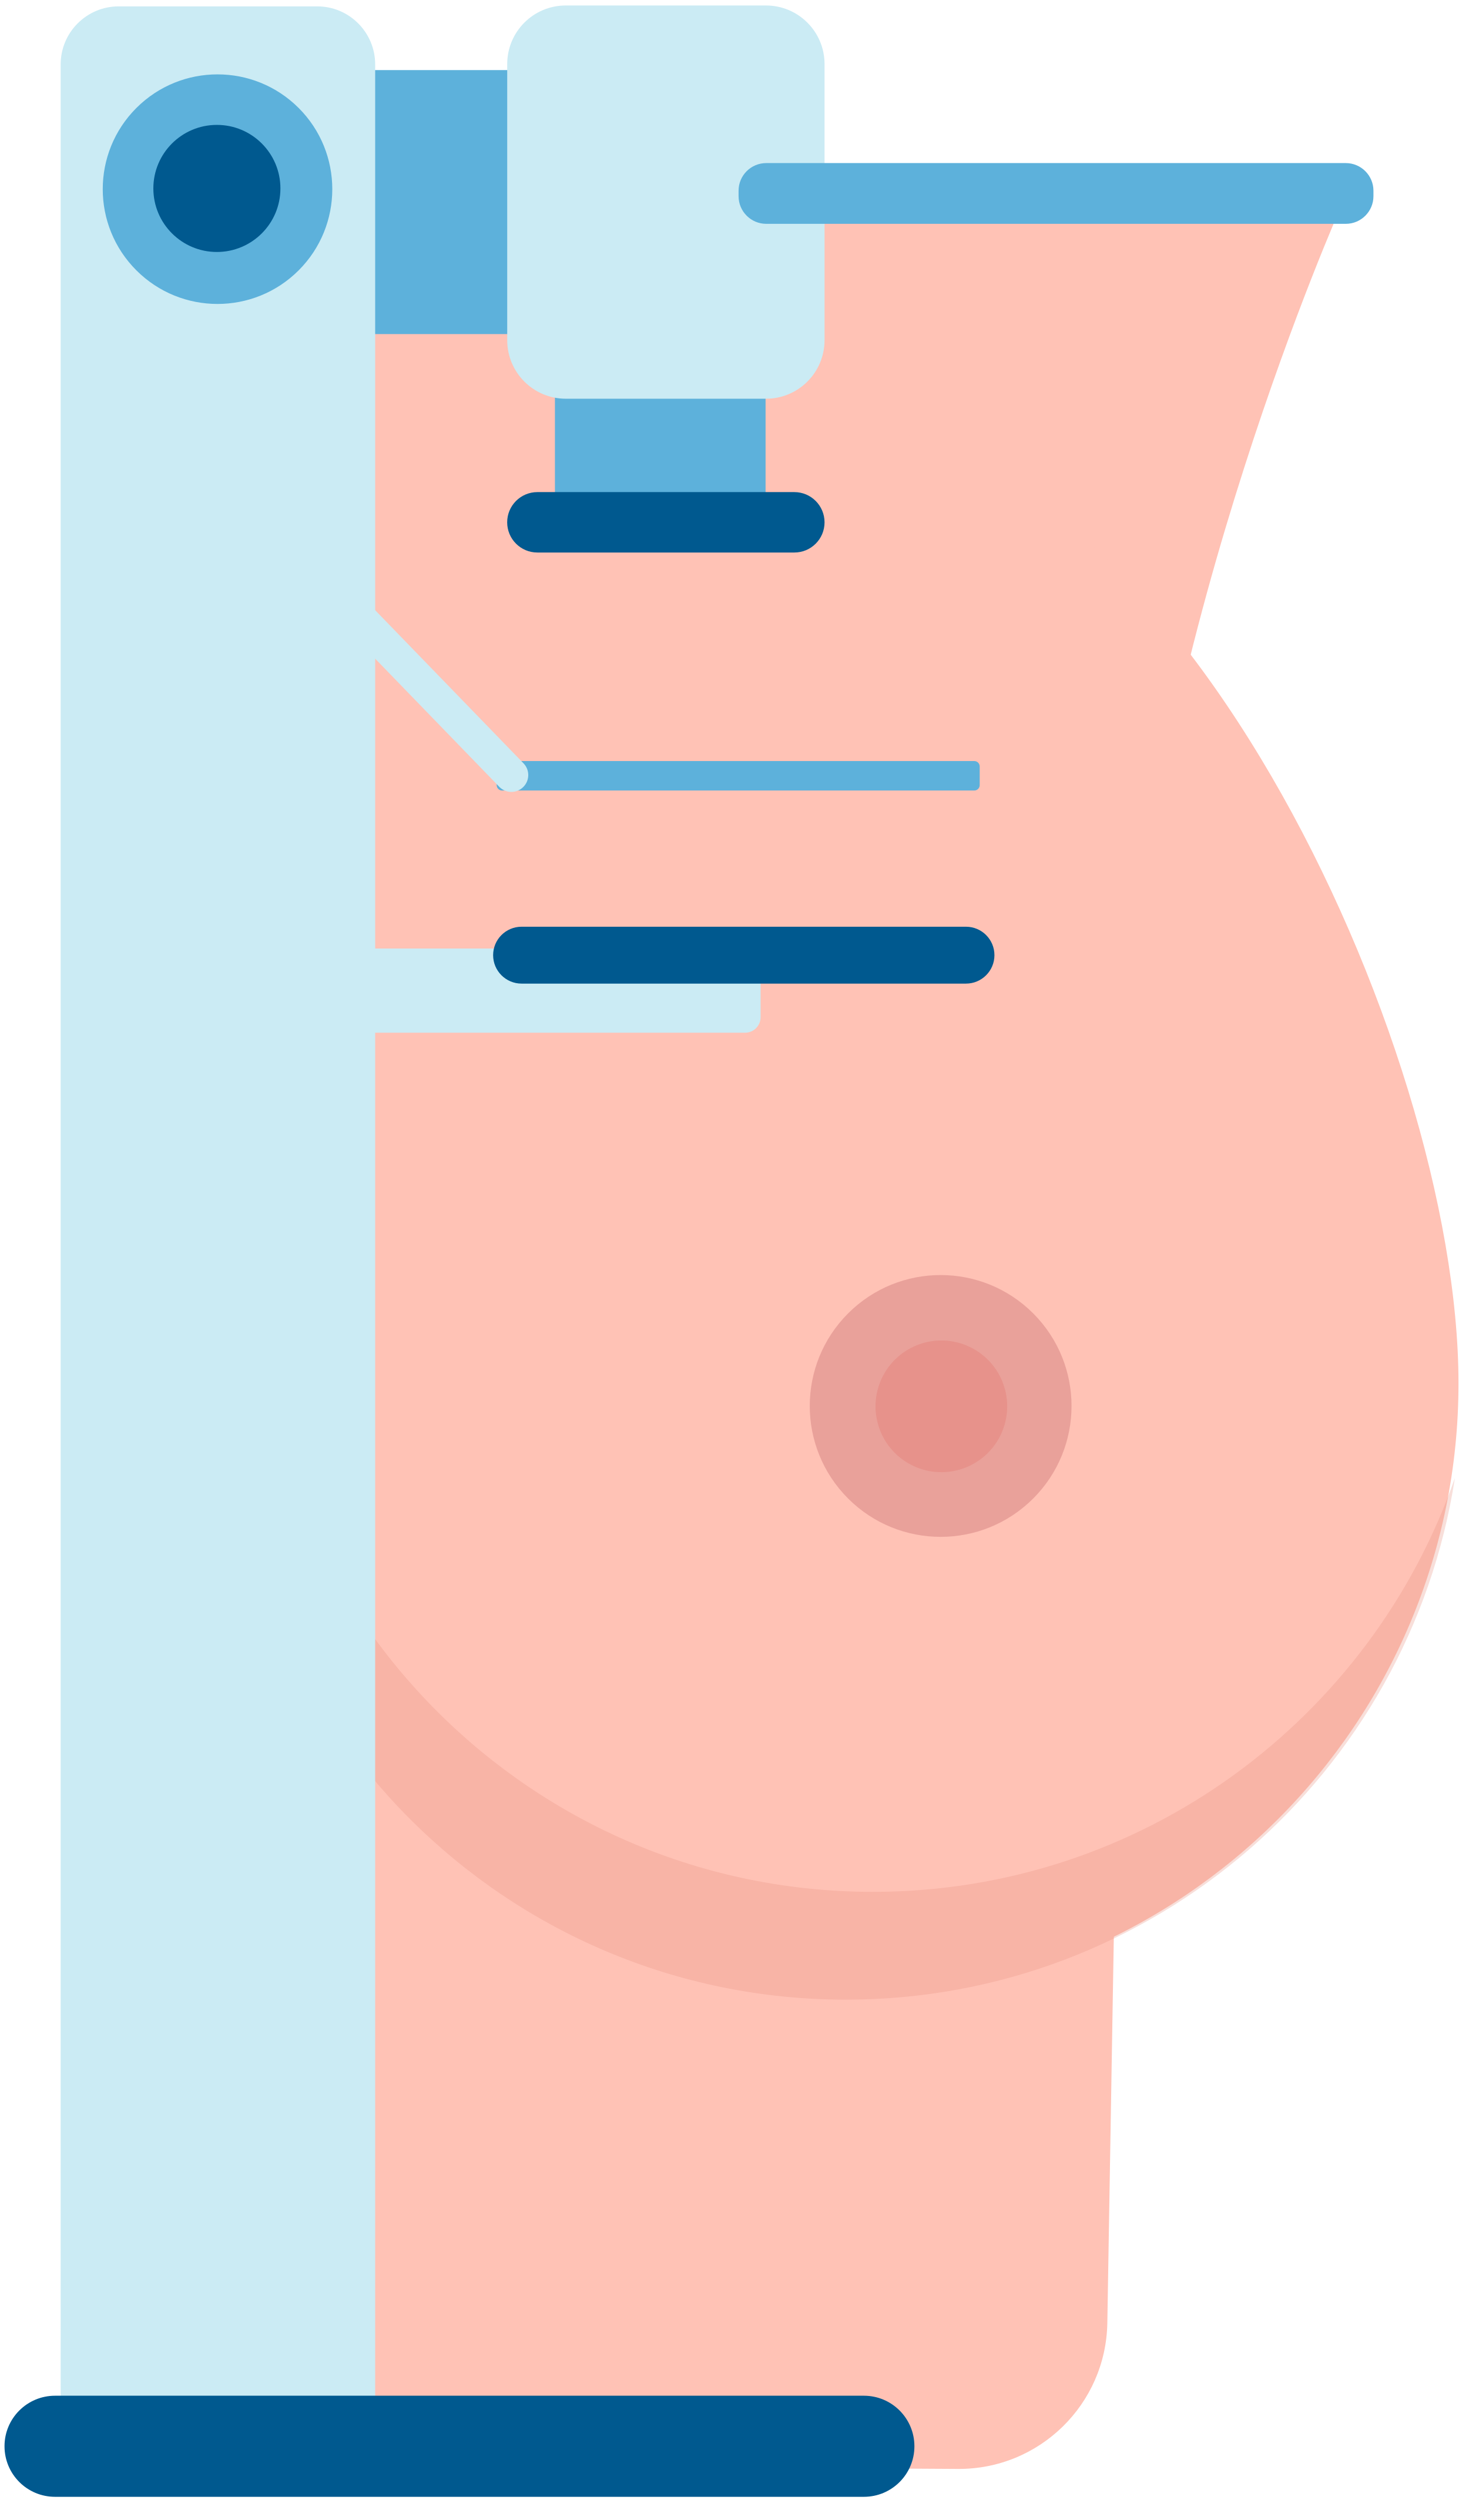
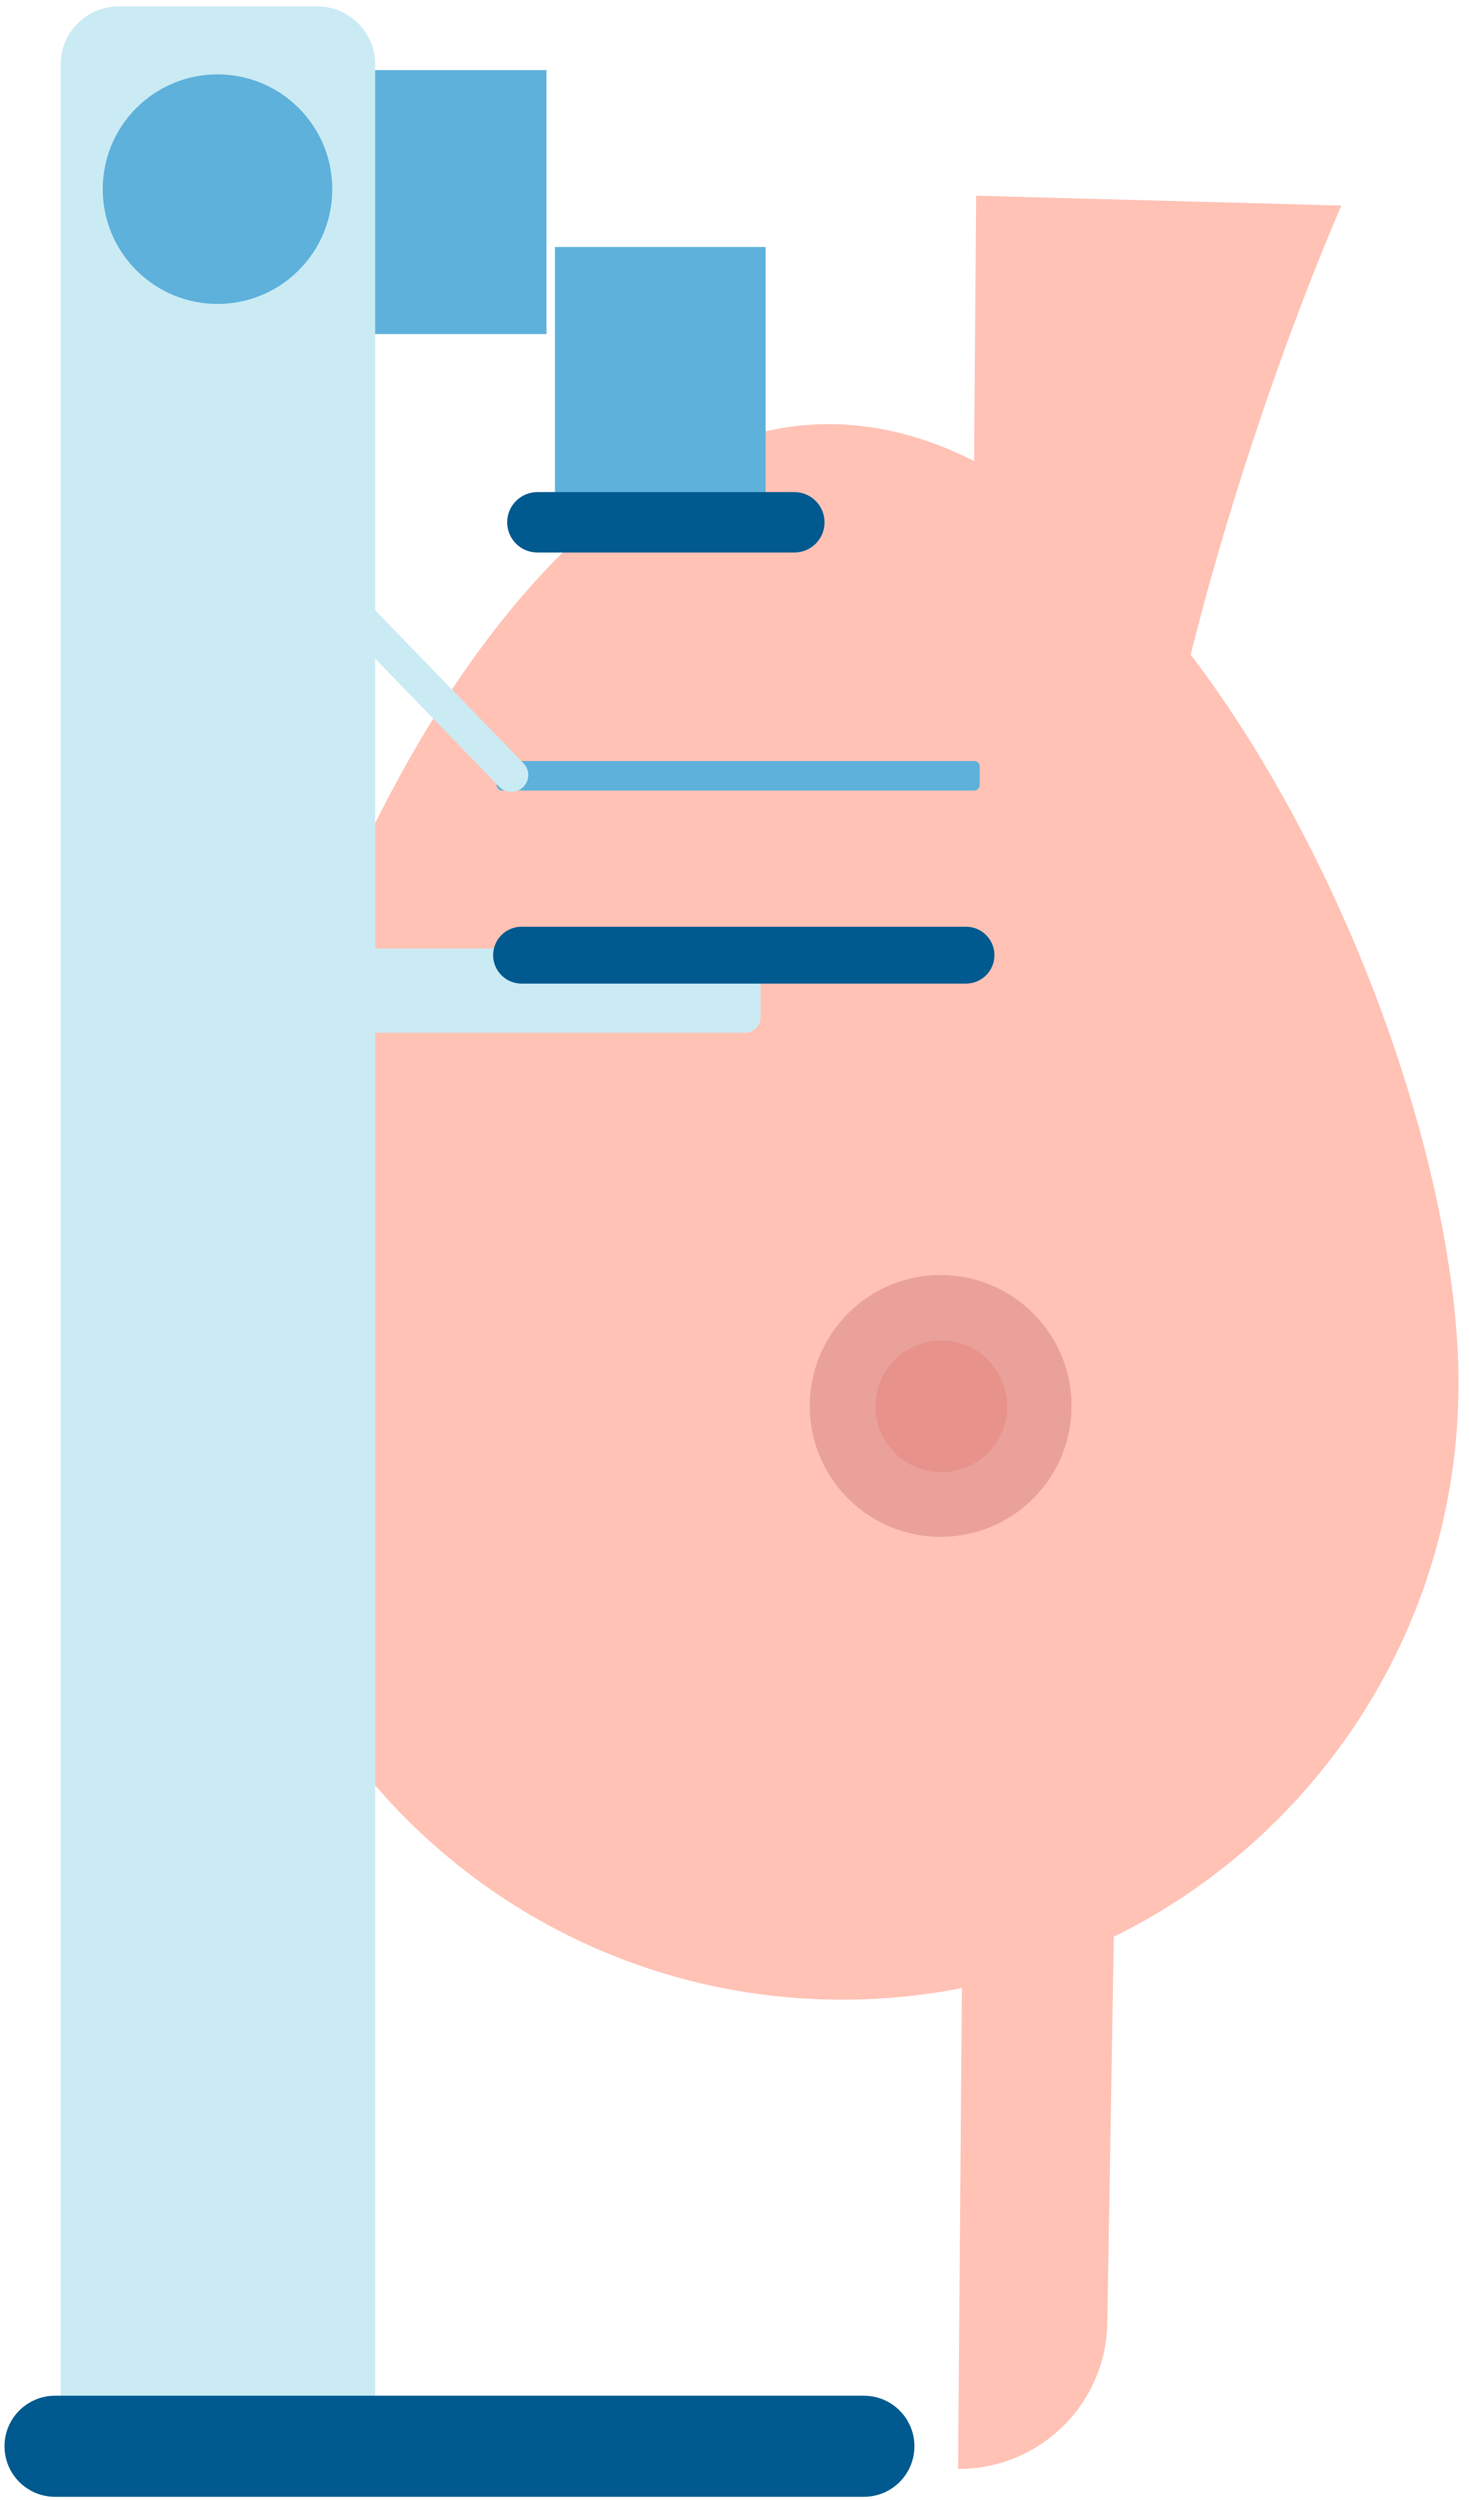
<svg xmlns="http://www.w3.org/2000/svg" version="1.1" x="0px" y="0px" viewBox="0 0 348.21 592.56" style="enable-background:new 0 0 348.21 592.56;" xml:space="preserve">
  <style type="text/css">
	.st0{fill:#FFC2B5;}
	.st1{opacity:0.3;}
	.st2{fill:#E69283;}
	.st3{opacity:0.5;}
	.st4{fill:#D47F7F;}
	.st5{fill:#CF6161;}
	.st6{fill:#5DB1DB;}
	.st7{fill:#CBEBF4;}
	.st8{fill:#00598F;}
</style>
  <g id="Layer_2">
</g>
  <g id="Layer_1">
    <g>
      <g>
        <g>
          <g>
-             <path class="st0" d="M317.97,48.72c0,0-44.63,100.17-50.35,196.04l-5.14,305.79c-0.32,19.28-16.1,34.71-35.38,34.6l-210.3-1.25       l4.29-538.76L317.97,48.72z" />
+             <path class="st0" d="M317.97,48.72c0,0-44.63,100.17-50.35,196.04l-5.14,305.79c-0.32,19.28-16.1,34.71-35.38,34.6l4.29-538.76L317.97,48.72z" />
          </g>
          <g>
            <path class="st0" d="M345.72,327.85c0-80.68-68.58-227.33-149.26-227.33S53.57,247.18,53.57,327.85s65.4,146.08,146.08,146.08       S345.72,408.53,345.72,327.85z" />
          </g>
          <g class="st1">
            <g>
-               <path class="st2" d="M206.89,448.38c-80.68,0-146.08-65.4-146.08-146.08c0-7.63,0.59-15.11,1.72-22.43        c-5.23,15.03-8.1,31.16-8.1,47.98c0,80.68,65.4,146.08,146.08,146.08c73.05,0,133.57-53.62,144.36-123.65        C325.01,407.38,270.75,448.38,206.89,448.38z" />
-             </g>
+               </g>
          </g>
          <g class="st3">
            <g>
              <ellipse transform="matrix(0.707 -0.707 0.707 0.707 -170.306 255.307)" class="st4" cx="223.03" cy="333.23" rx="31.03" ry="31.03" />
            </g>
            <g>
              <ellipse transform="matrix(0.383 -0.924 0.924 0.383 -170.186 411.762)" class="st5" cx="223.03" cy="333.23" rx="15.6" ry="15.6" />
            </g>
          </g>
        </g>
      </g>
      <g>
        <rect x="71.63" y="16.61" class="st6" width="57.91" height="62.57" />
        <rect x="131.54" y="58.54" class="st6" width="49.93" height="62.57" />
        <path class="st7" d="M75.18,1.51l-47.04,0c-7.6,0-13.76,6.16-13.76,13.76v556.18c0,6.07,4.92,10.99,10.99,10.99h52.57     c6.07,0,10.99-4.92,10.99-10.99V15.27C88.93,7.67,82.78,1.51,75.18,1.51z" />
        <path class="st8" d="M13.05,567.8h191.72c6.62,0,11.98,5.36,11.98,11.98l0,0c0,6.62-5.36,11.98-11.98,11.98H13.05     c-6.62,0-11.98-5.36-11.98-11.98l0,0C1.06,573.16,6.43,567.8,13.05,567.8z" />
-         <path class="st7" d="M181.57,1.3l-47.46,0c-7.67,0-13.88,6.21-13.88,13.88v65.44c0,7.67,6.21,13.88,13.88,13.88h47.46     c7.67,0,13.88-6.21,13.88-13.88V15.17C195.44,7.51,189.23,1.3,181.57,1.3z" />
        <path class="st8" d="M188.29,116.63h-60.91c-3.95,0-7.16,3.2-7.16,7.16l0,0c0,3.95,3.2,7.16,7.16,7.16h60.91     c3.95,0,7.16-3.2,7.16-7.16l0,0C195.44,119.83,192.24,116.63,188.29,116.63z" />
        <path class="st6" d="M230.93,180.37H119.02c-0.71,0-1.29,0.58-1.29,1.29v4.41c0,0.71,0.58,1.29,1.29,1.29h111.92     c0.71,0,1.29-0.58,1.29-1.29v-4.41C232.22,180.94,231.65,180.37,230.93,180.37z" />
        <path class="st7" d="M121.22,187.69c-1.04,0-2.09-0.41-2.87-1.21L76.91,143.7c-1.54-1.58-1.5-4.11,0.09-5.65     c1.58-1.54,4.12-1.5,5.65,0.09l41.44,42.77c1.54,1.58,1.5,4.11-0.09,5.65C123.22,187.31,122.22,187.69,121.22,187.69z" />
        <path class="st7" d="M176.62,224.8H82.13c-2.04,0-3.68,1.65-3.68,3.68v12.6c0,2.04,1.65,3.68,3.68,3.68h94.48     c2.04,0,3.68-1.65,3.68-3.68v-12.6C180.3,226.45,178.65,224.8,176.62,224.8z" />
        <path class="st8" d="M228.98,219.64H123.63c-3.72,0-6.74,3.02-6.74,6.74l0,0c0,3.72,3.02,6.74,6.74,6.74h105.35     c3.72,0,6.74-3.02,6.74-6.74l0,0C235.72,222.66,232.7,219.64,228.98,219.64z" />
        <ellipse transform="matrix(0.707 -0.707 0.707 0.707 -16.595 49.598)" class="st6" cx="51.57" cy="44.83" rx="27.21" ry="27.21" />
-         <circle class="st8" cx="51.41" cy="44.66" r="15.06" />
      </g>
-       <path class="st6" d="M181.63,38.65H319c3.62,0,6.56,2.94,6.56,6.56v1.28c0,3.62-2.94,6.56-6.56,6.56H181.63    c-3.62,0-6.56-2.94-6.56-6.56v-1.28C175.07,41.58,178.01,38.65,181.63,38.65z" />
    </g>
  </g>
</svg>